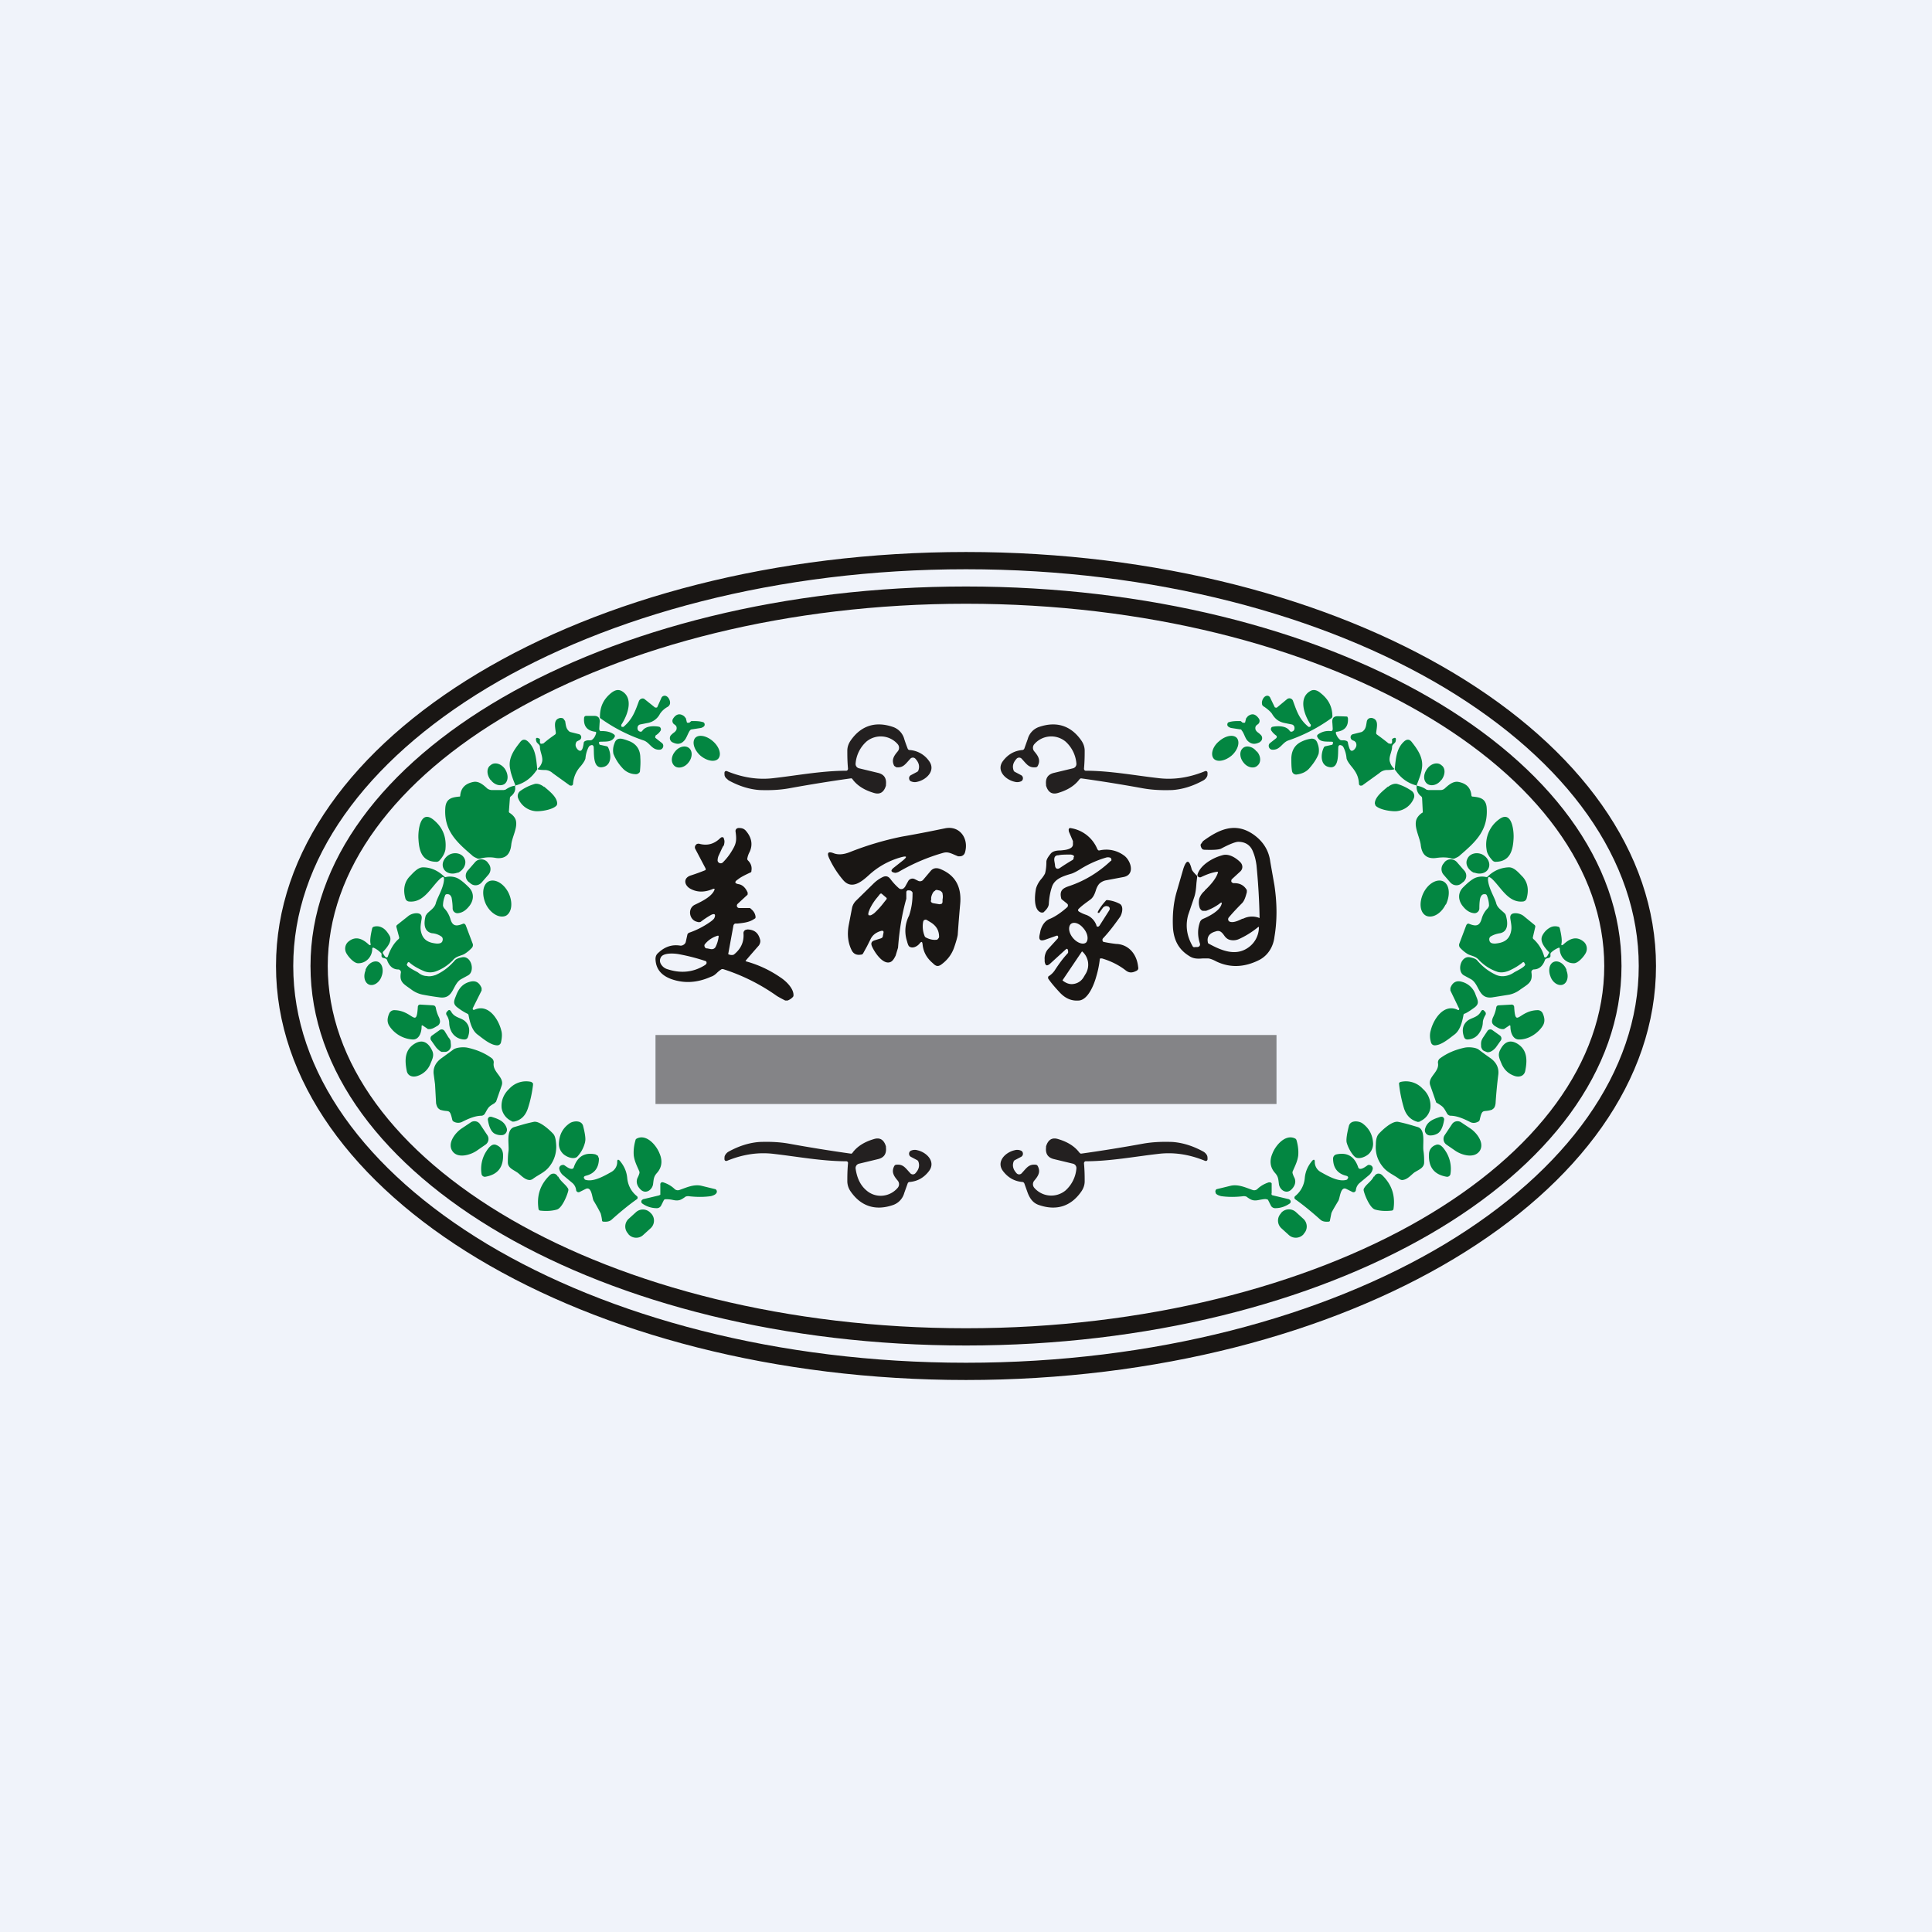
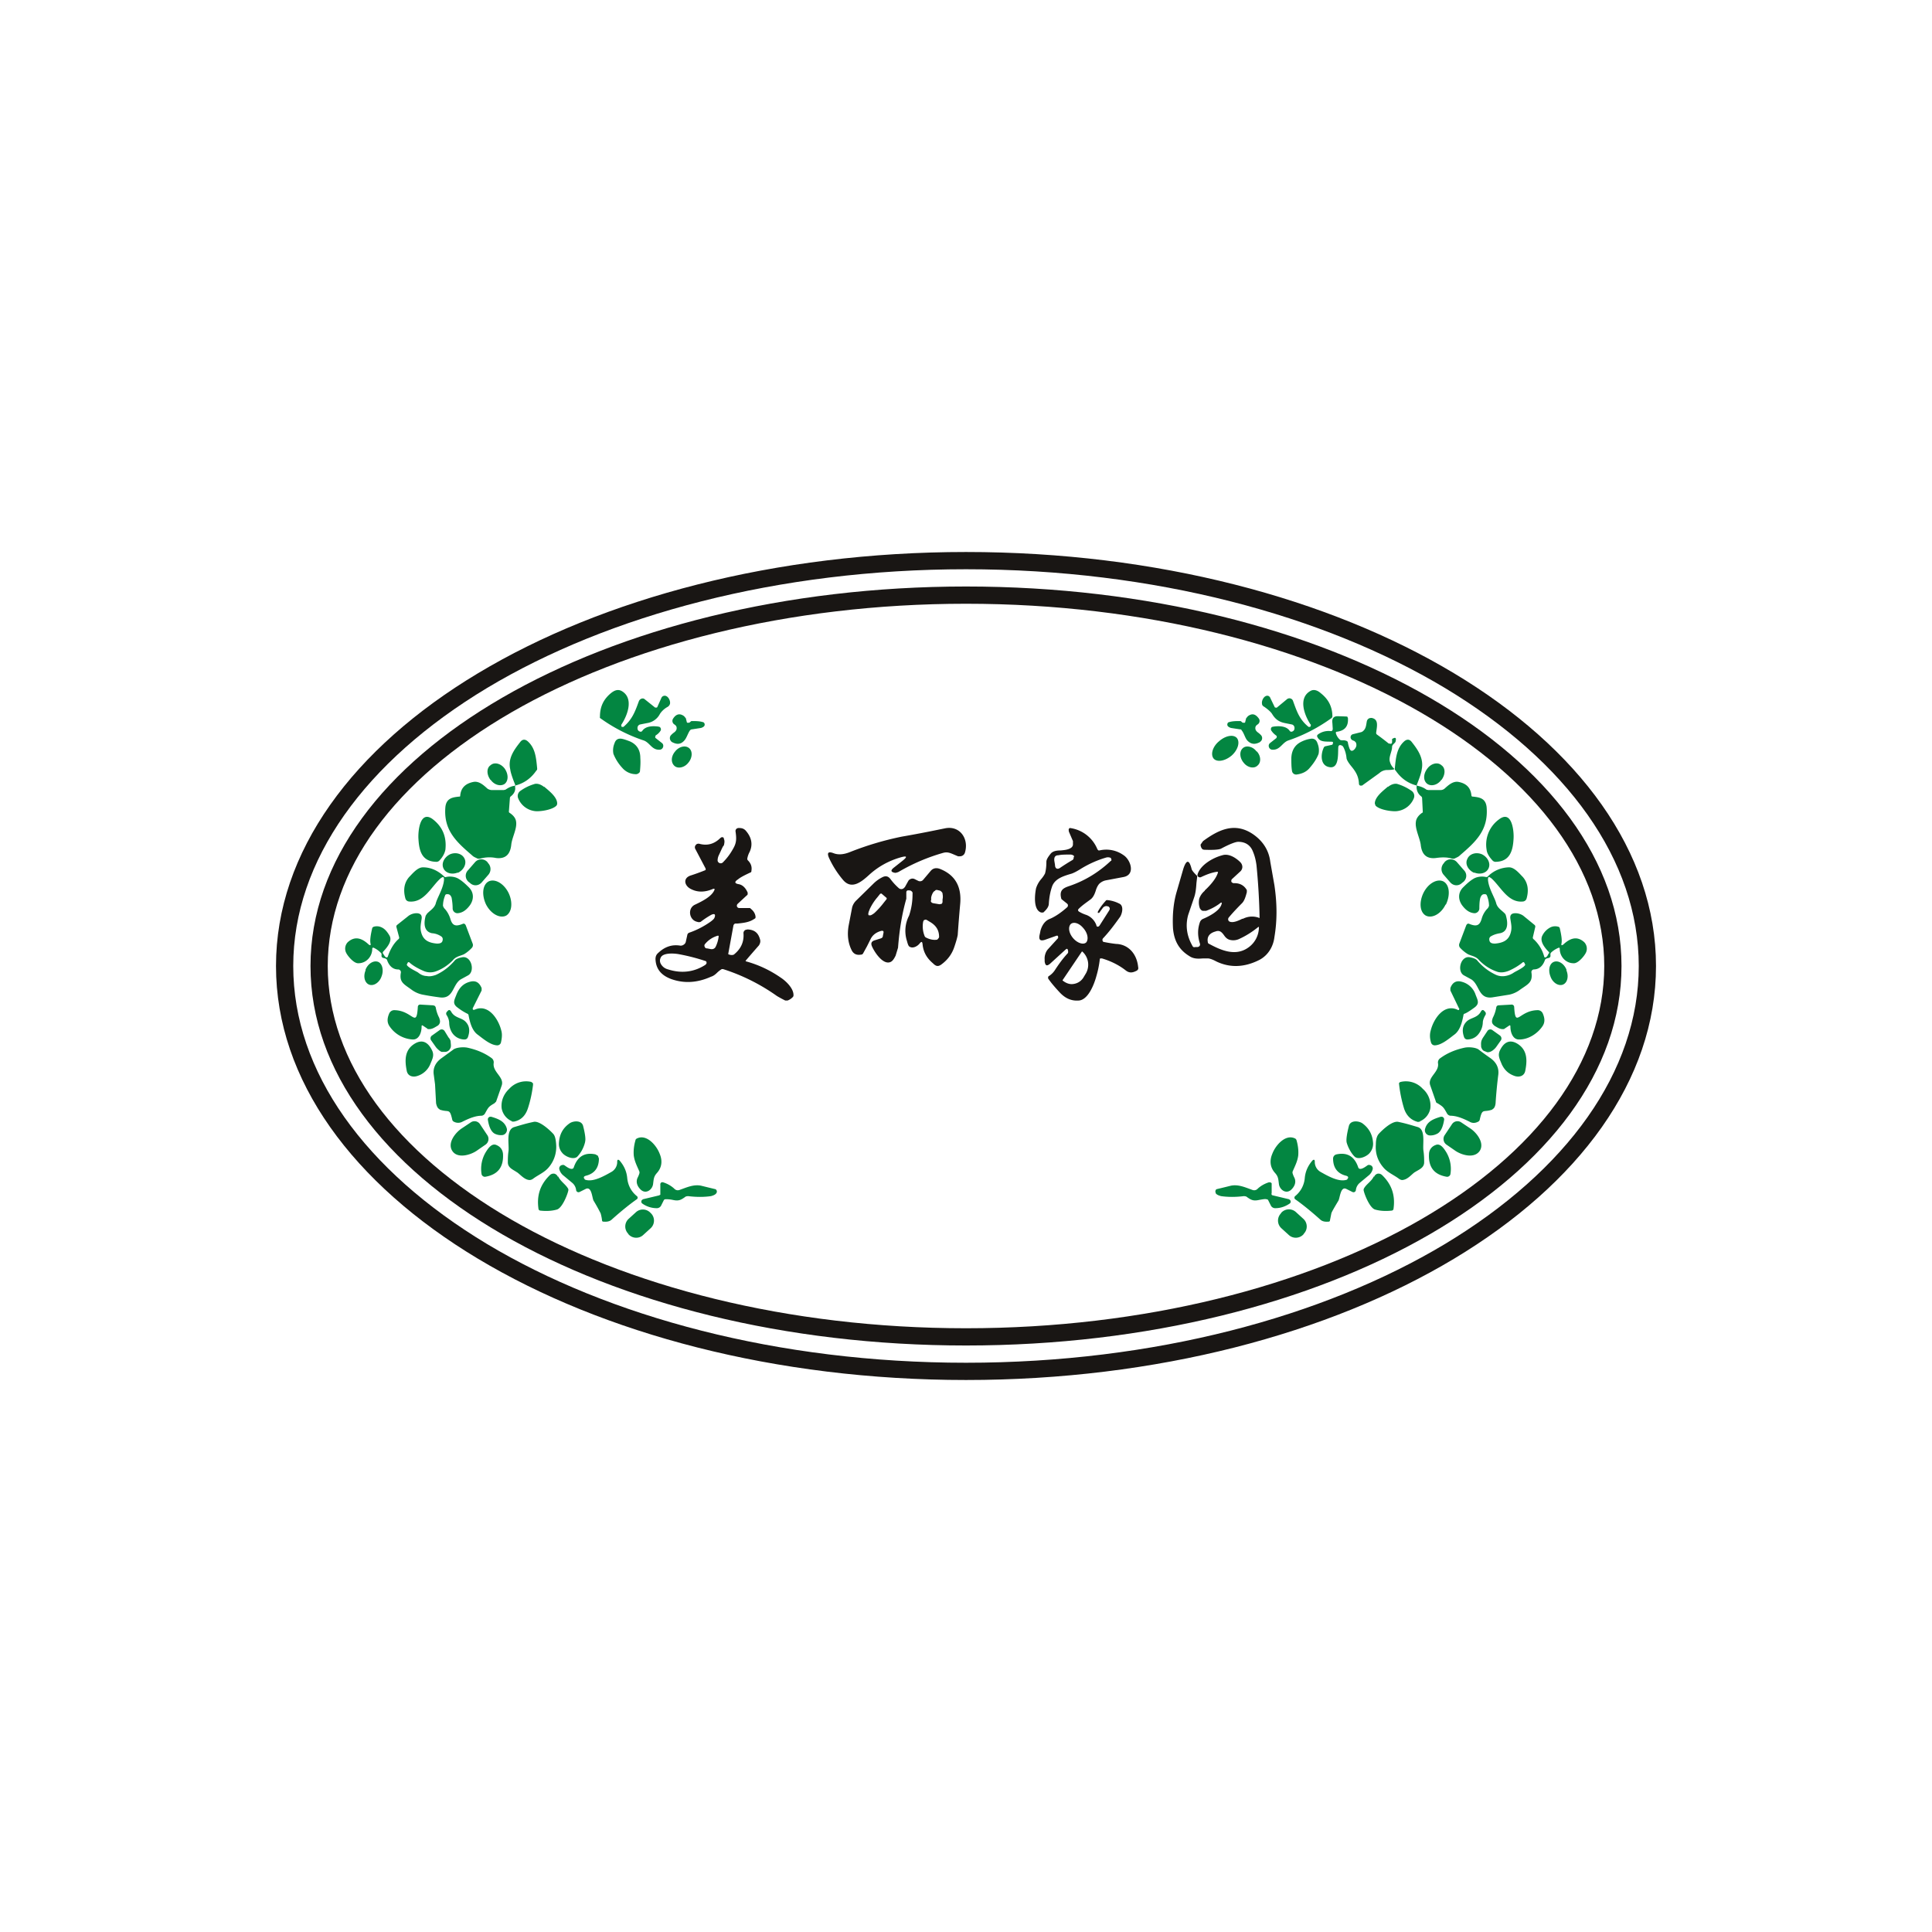
<svg xmlns="http://www.w3.org/2000/svg" width="56" height="56" viewBox="0 0 56 56">
-   <path fill="#F0F3FA" d="M0 0h56v56H0z" />
-   <path d="M24.53 33.66c-.7 0-1.45-.14-2.07-.21-.45-.06-.9 0-1.37.19-.06.03-.1 0-.09-.07v-.02c0-.03.01-.06.04-.1a.26.26 0 0 1 .08-.07c.31-.17.61-.26.9-.28.29-.01.57 0 .85.05a44.25 44.25 0 0 0 1.8.29c.02 0 .04-.02.05-.04.13-.17.33-.3.6-.38.18-.06.3.01.36.21v.03c.02.19-.06.3-.24.34l-.54.13a.13.13 0 0 0-.1.14c.04.28.14.49.32.64.27.23.67.19.9-.08a.16.16 0 0 0 0-.21c-.11-.13-.19-.25-.1-.42a.07.07 0 0 1 .06-.04c.2-.02.26.09.4.24a.1.1 0 0 0 .16 0c.1-.11.12-.22.08-.33a.09.09 0 0 0-.05-.05l-.17-.09a.1.1 0 0 1-.05-.08.1.1 0 0 1 .04-.09.27.27 0 0 1 .2-.02c.27.06.54.33.34.6-.15.2-.34.3-.56.32a.06.06 0 0 0-.06.04l-.1.28a.51.51 0 0 1-.33.35c-.5.17-.92.04-1.22-.39a.52.52 0 0 1-.1-.3c0-.13 0-.3.02-.52a.05.05 0 0 0-.05-.06ZM31.47 33.66c.7 0 1.45-.14 2.07-.21.45-.06.9 0 1.37.19.06.03.1 0 .09-.07v-.02a.16.16 0 0 0-.04-.1.26.26 0 0 0-.08-.07c-.31-.17-.61-.26-.9-.28-.29-.01-.57 0-.85.05a44.25 44.25 0 0 1-1.8.29.12.12 0 0 1-.05-.04c-.13-.17-.33-.3-.6-.38-.18-.06-.3.01-.36.21v.03c-.02.19.06.3.24.34l.54.13a.13.13 0 0 1 .1.14.96.96 0 0 1-.32.64.65.65 0 0 1-.9-.08.16.16 0 0 1 0-.21c.11-.13.19-.25.1-.42a.07.07 0 0 0-.06-.04c-.2-.02-.26.09-.4.24a.1.1 0 0 1-.16 0c-.1-.11-.12-.22-.08-.33.01-.03.03-.04.05-.05l.17-.09a.1.1 0 0 0 .05-.08.1.1 0 0 0-.04-.09.27.27 0 0 0-.2-.02c-.27.06-.54.33-.34.6.15.2.34.3.56.32.03 0 .05.02.06.04l.1.28c.07.18.17.3.33.35.5.17.92.04 1.22-.39.07-.1.1-.2.1-.3 0-.13 0-.3-.02-.52 0-.03.02-.06.05-.06ZM24.53 22.34c-.7 0-1.45.14-2.07.21-.45.06-.9 0-1.37-.19-.06-.03-.1 0-.09.07v.02c0 .03.01.06.04.1l.08.07c.31.17.61.26.9.28.29.01.57 0 .85-.05a44.25 44.25 0 0 1 1.8-.29c.02 0 .04.02.05.04.13.17.33.3.6.38.18.06.3-.01.36-.21v-.03c.02-.19-.06-.3-.24-.34l-.54-.13a.13.13 0 0 1-.1-.14.96.96 0 0 1 .32-.64.65.65 0 0 1 .9.08.16.16 0 0 1 0 .21c-.11.13-.19.25-.1.42l.06.04c.2.02.26-.09.4-.24a.1.1 0 0 1 .16 0c.1.11.12.22.08.33-.01.03-.03.04-.05.05l-.17.09a.1.1 0 0 0-.05.08c0 .03.01.07.04.09.06.03.13.04.2.02.27-.06.54-.33.34-.6a.75.75 0 0 0-.56-.32.06.06 0 0 1-.06-.04 4.22 4.22 0 0 1-.1-.28.51.51 0 0 0-.33-.35c-.5-.17-.92-.04-1.22.39-.07.1-.1.2-.1.3 0 .13 0 .3.02.52 0 .03-.02.06-.05.06ZM31.47 22.34c.7 0 1.45.14 2.07.21.45.06.9 0 1.37-.19.06-.03.1 0 .09.07v.02c0 .03-.01.06-.04.1a.26.26 0 0 1-.08.07c-.31.17-.61.26-.9.28-.29.01-.57 0-.85-.05a44.25 44.25 0 0 0-1.8-.29.12.12 0 0 0-.05.04c-.13.17-.33.3-.6.38-.18.06-.3-.01-.36-.21v-.03c-.02-.19.06-.3.24-.34l.54-.13a.13.13 0 0 0 .1-.14.96.96 0 0 0-.32-.64.65.65 0 0 0-.9.08.16.16 0 0 0 0 .21c.11.13.19.25.1.42a.07.07 0 0 1-.06.04c-.2.02-.26-.09-.4-.24a.1.1 0 0 0-.16 0c-.1.11-.12.22-.08.33.01.03.03.04.05.05l.17.09a.1.1 0 0 1 .05.08.1.1 0 0 1-.04.09.27.27 0 0 1-.2.02c-.27-.06-.54-.33-.34-.6.15-.2.34-.3.56-.32.03 0 .05-.02.06-.04l.1-.28a.51.51 0 0 1 .33-.35c.5-.17.92-.04 1.22.39.07.1.1.2.1.3 0 .13 0 .3-.02.52 0 .03.02.06.05.06Z" fill="#232020" />
  <path d="M18.55 21a.1.1 0 0 0-.07.08c-.01.07.02.12.09.13a.06.06 0 0 0 .05-.03c.1-.14.31-.14.46-.12l.04.01c.04.03.05.08.02.12-.04.06-.09.1-.14.13v.02a.04.04 0 0 0 0 .05l.19.15c.07.06.03.18-.06.19-.24.02-.29-.21-.48-.27a4.7 4.7 0 0 1-1.26-.65.1.1 0 0 1 0-.04c0-.28.1-.5.32-.68.1-.08.2-.12.31-.06.35.2.18.68 0 .96a.05.05 0 0 0-.01.05l.01.03h.05c.26-.22.34-.45.45-.75.03-.07.12-.1.17-.05l.3.24h.03a.04.04 0 0 0 .03-.01l.12-.27a.1.1 0 0 1 .07-.06c.11-.03.2.13.18.23a.15.15 0 0 1-.07.09.63.63 0 0 0-.22.2.5.5 0 0 1-.38.27l-.2.04ZM20 20.93l.04-.03c.12 0 .23 0 .33.03.02 0 .04.02.05.04.02.06-.01.1-.1.13l-.26.04a.08.08 0 0 0-.06.03c-.06.08-.1.23-.17.3-.09.1-.2.12-.35.04a.12.12 0 0 1-.04-.04.13.13 0 0 1 0-.15.55.55 0 0 1 .1-.09c.04-.03.06-.06.07-.09.01-.06 0-.1-.06-.14a.12.12 0 0 1-.04-.17c.09-.14.2-.16.32-.07l.05.06a5.55 5.55 0 0 1 .03.12c.02.02.07.01.1-.01Z" fill="#038641" />
-   <path d="M17.25 21.21c-.23-.03-.34-.16-.32-.4a.06.06 0 0 1 .06-.06h.24c.11 0 .17.07.15.2l-.01.17c0 .05.02.08.07.07.15 0 .27.03.36.1.02.02.03.04.02.06-.08.17-.25.14-.43.15a.03.03 0 0 0-.03.03l.01.03c0 .02.02.03.03.03l.18.04c.02 0 .04.02.05.04.1.21.1.55-.2.57-.24.01-.21-.38-.22-.56 0-.08-.04-.1-.1-.07-.02 0-.05.04-.07.09-.03.07-.06.16-.07.28-.01.05-.05.12-.13.22a.83.83 0 0 0-.23.52c0 .03-.03.06-.06.05h-.03l-.5-.36a.34.34 0 0 0-.2-.09s-.28 0-.23-.04a.4.4 0 0 0 .12-.19c.04-.14-.06-.3-.06-.44 0-.07-.08-.1-.1-.15-.04-.12 0-.14.1-.08v.09c0 .02.01.04.03.05l.07-.01c.15-.13.27-.21.34-.26a.06.06 0 0 0 .02-.06c-.02-.17-.08-.38.13-.42.03 0 .06 0 .09.02l.05.07c.02.09.02.2.09.27.02.03.04.04.07.05l.24.06c.08.02.1.14 0 .18l-.04.02a.08.08 0 0 0-.04.04c-.03.07-.02.13.04.2.07.07.12.05.15-.04a.9.9 0 0 0 .03-.15c0-.02.02-.04.04-.05a.25.25 0 0 1 .14-.02l.05-.01c.06-.04.1-.1.13-.2 0-.02 0-.04-.03-.04ZM20.3 21.9c.19.16.42.2.52.09.1-.12.03-.34-.15-.5-.19-.17-.42-.21-.52-.1-.1.12-.03.35.15.51Z" fill="#038641" />
  <path d="M17.81 21.55c.03-.1.09-.14.17-.14.06 0 .15.03.28.08.2.09.3.25.3.48.01.14 0 .26-.01.38 0 .03-.02.05-.05.07a.12.12 0 0 1-.08.02.52.52 0 0 1-.38-.18 1.3 1.3 0 0 1-.26-.41.52.52 0 0 1 .03-.3ZM14.93 22.81c.02.1-.03.2-.12.27a.07.07 0 0 0-.03.05l-.03.4a.04.04 0 0 0 .02.03c.11.07.18.16.19.26.03.2-.12.46-.14.66-.03.3-.18.42-.44.39a.97.97 0 0 0-.47.02h-.06c-.08-.04-.12-.05-.17-.1-.44-.38-.83-.72-.77-1.4.03-.25.2-.28.4-.3.02 0 .03 0 .03-.03.02-.23.16-.36.41-.4.15-.01.27.1.38.2.03.02.08.04.12.04h.35l.05-.01c.09-.06.17-.1.25-.11.03 0 .04-.02.03-.04-.08-.2-.13-.35-.14-.44-.07-.3.09-.54.28-.78.07-.1.15-.1.23-.03.22.2.24.48.27.78 0 .03 0 .05-.02.06-.15.22-.34.36-.58.43-.03 0-.04.02-.04.05ZM19.57 21.78c-.12.14-.13.32-.02.42.1.09.29.05.4-.09.12-.14.13-.33.03-.42-.11-.1-.3-.05-.41.09Z" fill="#038641" />
  <path d="M14.22 22.6c.11.16.3.2.41.12.11-.09.11-.28 0-.44-.11-.15-.3-.2-.41-.1-.12.08-.12.27 0 .43ZM15.77 22.8c.14.12.38.3.38.49a.1.1 0 0 1-.02.06c-.12.13-.5.18-.63.16a.6.6 0 0 1-.48-.37.18.18 0 0 1 .07-.22c.14-.1.28-.16.42-.2.07-.01.16.01.26.09ZM12.13 24.33c-.02-.22.04-.87.42-.58.28.22.4.51.36.88-.02.1-.07.2-.17.31a.12.12 0 0 1-.1.04c-.4-.01-.49-.3-.51-.65ZM13.27 25.3c.17-.08.26-.26.2-.4-.06-.15-.25-.21-.42-.14-.17.08-.26.26-.2.4.06.15.25.2.42.13ZM14.14 25l-.03-.03a.24.24 0 0 0-.34.02l-.2.23c-.1.1-.09.25.01.34l.04.03c.1.1.25.09.34-.01l.2-.23a.25.25 0 0 0-.02-.34ZM10.74 27.35c-.02-.09 0-.24.05-.45.01-.02.02-.03.05-.04a.31.31 0 0 1 .22.02c.09.04.16.12.23.24s0 .27-.18.46c-.02.02-.02.05 0 .07.02.03.06.11.1.1a.03.03 0 0 0 .03-.02c.07-.21.17-.38.3-.5a.06.06 0 0 0 .03-.06l-.08-.3a.06.06 0 0 1 .02-.06l.34-.27a.41.41 0 0 1 .22-.07c.11 0 .17.05.15.17-.02.14-.05.25-.01.39.06.23.23.3.45.32.04 0 .08 0 .12-.02a.1.1 0 0 0 .05-.08.1.1 0 0 0-.03-.1.54.54 0 0 0-.28-.1c-.24-.05-.24-.3-.18-.51l.04-.06c.1-.1.21-.16.25-.29.04-.17.22-.43.24-.69 0-.09-.02-.1-.1-.04-.27.24-.48.72-.92.67a.12.12 0 0 1-.1-.09c-.07-.25-.03-.46.11-.62.1-.1.24-.28.4-.28.21 0 .42.08.62.27.01.01.03.02.05.01a.53.53 0 0 1 .32.03c.1.05.2.13.34.27.15.15.15.35.03.52-.09.12-.2.22-.36.23a.14.14 0 0 1-.14-.14c0-.14-.02-.25-.03-.31-.03-.08-.07-.11-.15-.1a.05.05 0 0 0-.04.04c-.04.1-.06.2-.06.3l.03.06c.08.08.14.18.18.3.06.22.16.24.36.16.04-.02.07 0 .09.04l.2.53a.12.12 0 0 1-.02.12 1 1 0 0 1-.2.17c-.1.07-.25.06-.36.2-.14.14-.3.25-.5.32a.48.48 0 0 1-.35-.02c-.16-.07-.3-.15-.4-.24-.02-.02-.04-.01-.05 0l-.03.06c.02.08.27.19.33.23.07.06.16.1.25.1.08.02.17 0 .26-.03.22-.1.4-.24.56-.43.03-.03.09-.06.19-.08.28-.07.4.4.19.52l-.22.12c-.24.16-.2.57-.6.52a8.15 8.15 0 0 1-.5-.08.8.8 0 0 1-.33-.15c-.22-.16-.35-.21-.3-.49a.08.08 0 0 0-.08-.09c-.15 0-.26-.1-.32-.27-.03-.09-.18-.02-.16-.15 0-.03 0-.05-.03-.07a.69.69 0 0 0-.2-.14c-.03 0-.04 0-.04.03 0 .23-.18.43-.42.42-.13-.01-.3-.22-.34-.31a.27.27 0 0 1 .05-.3c.22-.2.43-.1.61.07.05.03.06.02.05-.03ZM14.09 26.22c.14.27.4.41.58.32.17-.1.2-.39.07-.66-.14-.28-.4-.42-.58-.33-.18.1-.2.4-.07.67Z" fill="#038641" />
  <path d="M10.6 28.12c-.08.18-.03.37.1.42.13.05.3-.06.36-.24.07-.18.02-.37-.1-.42-.13-.05-.3.05-.37.24ZM13.7 29.23l.01.04h.04c.4-.19.7.27.78.6.03.1.02.22-.01.35a.11.11 0 0 1-.1.08c-.18 0-.38-.16-.56-.3-.18-.12-.24-.37-.28-.58a.06.06 0 0 0-.04-.04 1.7 1.7 0 0 1-.27-.17c-.17-.12-.1-.22-.04-.38.08-.2.2-.32.38-.37.17-.05.28.01.35.18v.07l-.26.52ZM12.22 29.76c0 .16-.07.38-.26.37a.87.87 0 0 1-.68-.4c-.06-.1-.06-.21 0-.35a.16.16 0 0 1 .14-.1c.54 0 .65.54.69-.08 0-.06.03-.09.1-.08l.35.02.05.02.02.04a1 1 0 0 0 .1.3c.02.06.03.1.02.14a.15.15 0 0 1-.08.1c-.07.04-.14.09-.23.09-.02 0-.05 0-.06-.02l-.12-.08c-.03-.02-.04-.01-.04.03ZM12.95 29.43a.08.08 0 0 1 0-.1l.02-.02c.04-.05.07-.04.1 0 .1.2.3.18.42.3s.14.27.07.46c-.02.04-.05.06-.1.06a.43.43 0 0 1-.39-.26.55.55 0 0 1-.05-.23.45.45 0 0 0-.07-.21ZM12.74 29.86a.1.1 0 0 1 .15.03l.11.18c.03.03.05.07.06.1l.01.12c0 .04 0 .07-.02.1a.17.17 0 0 1-.15.1h-.1a.34.34 0 0 1-.1-.07.42.42 0 0 1-.08-.09l-.12-.17a.1.1 0 0 1 .03-.15l.21-.15ZM12.04 30.24c.2-.11.37-.04.49.22.06.14 0 .24-.06.39a.6.6 0 0 1-.38.34c-.13.04-.27 0-.3-.15-.06-.3-.07-.62.25-.8ZM12.74 32.15c-.05-.02-.08-.08-.1-.17l-.03-.55-.04-.3c-.02-.18.06-.34.23-.46l.33-.24c.08-.07.3-.09.43-.06.27.06.5.16.69.3a.15.15 0 0 1 .06.14c-.04.27.32.41.23.66l-.16.46-.05.05c-.17.1-.17.11-.27.29a.13.13 0 0 1-.1.07c-.17 0-.35.07-.55.17a.26.26 0 0 1-.26 0 .08.08 0 0 1-.04-.05c-.08-.36-.1-.2-.37-.3ZM14.84 32.5a.5.5 0 0 1-.3-.38c-.02-.2.05-.4.22-.56a.66.66 0 0 1 .64-.2l.05.04v.05c-.03.24-.08.47-.15.68-.07.21-.2.34-.4.38h-.06ZM14.24 32.37c.2.06.39.13.45.34a.15.15 0 0 1-.02.12.15.15 0 0 1-.1.07.4.4 0 0 1-.21-.03c-.15-.06-.2-.29-.22-.42a.08.08 0 0 1 .06-.08h.04ZM14.97 33.97c-.1-.07-.25-.12-.25-.28 0-.08 0-.2.02-.33.02-.2-.08-.61.16-.69.14-.04.32-.1.56-.15.17-.05.48.24.58.35.05.06.07.16.08.3a.91.91 0 0 1-.21.66c-.12.15-.3.22-.45.33-.05.04-.1.05-.14.04-.14-.02-.27-.19-.35-.23ZM16.96 33.1a.94.94 0 0 1-.23.43c-.12.1-.36-.02-.43-.11a.39.39 0 0 1-.1-.27c.01-.26.11-.45.31-.59.1-.07.34-.1.39.07.06.23.08.39.06.46ZM14.13 32.91a.2.2 0 0 1-.06.27l-.26.18c-.18.12-.55.23-.7 0-.15-.23.09-.53.27-.65l.27-.18a.19.19 0 0 1 .26.05l.22.33ZM19.05 33.99c-.1.11-.1.17-.12.33-.02.16-.2.3-.35.17-.1-.09-.16-.22-.1-.35a.74.74 0 0 0 .05-.12.1.1 0 0 0 0-.07c-.08-.18-.14-.3-.16-.46-.01-.12 0-.27.05-.44 0-.02.02-.04.04-.05.28-.14.57.2.66.44.09.21.06.4-.07.55ZM13.96 34.04a.94.94 0 0 1 .13-.66c.07-.11.17-.25.3-.19.12.05.18.14.19.26.02.38-.15.6-.52.66a.1.1 0 0 1-.1-.07Z" fill="#038641" />
  <path d="m16.95 34.19.03.01c.22.06.51-.1.74-.23a.33.33 0 0 0 .17-.3c0-.06.03-.07.07-.03.12.14.2.3.22.5.02.22.12.4.28.53.03.02.03.07 0 .09-.2.14-.45.34-.74.6-.05.04-.12.06-.23.05-.03 0-.04-.02-.04-.04a1.19 1.19 0 0 0-.04-.2 5.07 5.07 0 0 0-.2-.36c-.05-.07-.05-.43-.23-.35l-.18.09a.07.07 0 0 1-.1-.05.32.32 0 0 0-.12-.22l-.24-.2a.34.34 0 0 1-.13-.2.1.1 0 0 1 .08-.11.1.1 0 0 1 .06 0c.05.03.2.16.27.09l.01-.02c.1-.3.3-.45.63-.38l.07.04.03.08c0 .27-.13.44-.38.5-.07.02-.07.06-.03.1ZM16.18 34.1c.07.15.22.23.29.36a.1.1 0 0 1 0 .06c-.03.13-.18.5-.33.54-.14.04-.3.05-.48.03a.06.06 0 0 1-.05-.04c-.06-.4.05-.72.33-.99a.15.15 0 0 1 .13-.04.15.15 0 0 1 .1.09ZM19.24 34.79l-.08.16a.14.14 0 0 1-.12.07.73.73 0 0 1-.43-.14.07.07 0 0 1 0-.1l.03-.02.46-.11.04-.02v-.29a.07.07 0 0 1 .02-.06.07.07 0 0 1 .06-.01c.13.04.25.11.34.2a.14.14 0 0 0 .14.02c.2-.07.41-.17.63-.12a45.55 45.55 0 0 0 .41.1.08.08 0 0 1 .02.12c-.03.04-.08.06-.15.08-.2.03-.43.03-.67 0l-.06.01c-.14.1-.2.14-.38.1a.92.92 0 0 0-.2-.02c-.03 0-.05.01-.06.03ZM18.44 35.13l-.22.2a.3.3 0 0 0-.02.42l.02.03c.11.12.3.13.42.02l.22-.2a.3.3 0 0 0 .02-.42l-.03-.03a.3.3 0 0 0-.41-.02ZM37.45 21a.1.1 0 0 1 .07.08c.01.07-.02.12-.09.13a.06.06 0 0 1-.05-.03c-.1-.14-.31-.14-.46-.12l-.05.01a.08.08 0 0 0-.01.12c.04.06.09.1.13.13l.02.02-.01.05-.19.15c-.07.06-.03.18.06.19.24.02.29-.21.48-.27a4.7 4.7 0 0 0 1.25-.65.1.1 0 0 0 .02-.04c0-.28-.11-.5-.34-.68-.09-.08-.2-.12-.3-.06-.35.2-.18.68 0 .96.02.01.02.03.01.05 0 .01 0 .02-.02.03h-.04c-.27-.22-.34-.45-.45-.75a.11.11 0 0 0-.18-.05l-.29.24a.04.04 0 0 1-.03 0 .04.04 0 0 1-.03-.01l-.13-.27a.1.1 0 0 0-.06-.06c-.11-.03-.2.13-.18.23 0 .04.03.07.07.09.1.07.18.14.22.2.1.17.22.24.38.27l.2.04ZM36 20.93l-.04-.03c-.12 0-.23 0-.33.03a.06.06 0 0 0-.05.04c-.02.06.01.1.1.13l.26.04c.02 0 .04 0 .05.03.07.08.1.23.17.3.1.1.21.12.36.04l.04-.04a.13.13 0 0 0 0-.15.55.55 0 0 0-.1-.09c-.04-.03-.06-.06-.07-.09-.01-.06 0-.1.06-.14a.12.12 0 0 0 .04-.17c-.1-.14-.2-.16-.32-.07l-.05.06a5.02 5.02 0 0 0-.03.12c-.02.02-.07.01-.1-.01ZM38.75 21.21c.23-.03.34-.16.32-.4l-.02-.04a8.64 8.64 0 0 0-.28-.01c-.11 0-.17.06-.15.2l.01.16c0 .05-.02.08-.07.07a.52.52 0 0 0-.36.1c-.02.02-.03.04-.02.06.07.17.24.14.43.15a.03.03 0 0 1 .03.03l-.01.03c0 .02-.02.03-.03.03l-.18.04a.07.07 0 0 0-.05.04c-.1.21-.1.55.2.57.24.01.21-.38.22-.56 0-.08.04-.1.1-.07.02 0 .05.04.07.09.03.07.06.16.07.28.01.05.05.12.13.22.15.18.22.31.23.52 0 .03.03.06.06.05h.03l.5-.36a.34.34 0 0 1 .2-.09s.28 0 .23-.04a.4.4 0 0 1-.12-.19c-.05-.14.06-.3.06-.44 0-.07.08-.1.1-.15.03-.12 0-.14-.1-.08v.09c0 .02-.01.04-.03.05l-.07-.01a7.51 7.51 0 0 0-.34-.26.06.06 0 0 1-.02-.06c.02-.17.08-.38-.13-.42-.03 0-.06 0-.09.02a.12.12 0 0 0-.05.07c-.02.09-.02.2-.09.27a.17.17 0 0 1-.07.05l-.24.06c-.09.02-.1.14-.01.18l.05.02.04.04c.03.07.02.13-.04.2-.07.07-.12.05-.15-.04a.92.92 0 0 1-.04-.15.06.06 0 0 0-.03-.05.25.25 0 0 0-.14-.02l-.05-.01a.39.39 0 0 1-.13-.2c0-.02 0-.04.03-.04ZM35.7 21.9c-.19.16-.42.2-.52.09-.1-.12-.03-.35.15-.5.19-.17.42-.21.52-.1.1.12.03.35-.15.51Z" fill="#038641" />
  <path d="M38.19 21.55c-.03-.1-.09-.14-.17-.14a.87.87 0 0 0-.28.08c-.2.09-.3.25-.31.48 0 .14 0 .26.02.38a.12.12 0 0 0 .13.1c.16-.02.29-.08.38-.19.14-.16.22-.3.26-.41a.53.53 0 0 0-.03-.3ZM41.06 22.81c0 .1.04.2.13.27a.07.07 0 0 1 .03.05l.02.4v.02l-.02.01c-.1.07-.17.16-.18.26-.03.2.11.46.14.66.03.3.18.42.44.39.2-.03.36-.02.47.02h.06c.08-.04.12-.05.17-.1.44-.38.83-.72.77-1.4-.03-.25-.2-.28-.4-.3-.02 0-.03 0-.04-.03-.02-.23-.15-.36-.4-.4-.15-.01-.27.1-.38.2a.18.18 0 0 1-.12.04h-.35l-.05-.01a.64.64 0 0 0-.25-.11c-.03 0-.04-.02-.03-.04.08-.2.13-.35.14-.44.06-.3-.09-.54-.28-.78-.07-.1-.15-.1-.23-.03-.22.2-.24.48-.27.78 0 .03 0 .05.02.06.15.22.34.36.58.43.03 0 .04.02.03.05ZM36.43 21.78c.12.13.13.32.02.41-.1.1-.29.06-.4-.08-.12-.14-.13-.33-.03-.42.1-.1.3-.05.4.09Z" fill="#038641" />
  <path d="M41.78 22.6c-.11.16-.3.2-.41.12-.12-.09-.12-.28 0-.44.11-.15.3-.2.41-.1.12.08.12.27 0 .43ZM40.23 22.8c-.14.12-.38.3-.38.49l.02.06c.12.13.5.18.63.16a.6.6 0 0 0 .48-.37.18.18 0 0 0-.07-.22 1.42 1.42 0 0 0-.42-.2c-.07-.01-.16.01-.26.09ZM43.87 24.33c.02-.22-.04-.87-.42-.58a.9.9 0 0 0-.36.88c.01.1.07.2.17.31a.12.12 0 0 0 .1.04c.39-.01.49-.3.51-.65ZM42.73 25.3c-.18-.08-.27-.26-.2-.4.06-.15.25-.21.42-.14.17.08.26.26.2.4-.06.15-.25.2-.42.13ZM41.86 25l.03-.03c.1-.09.25-.08.34.02l.2.23c.1.1.09.25-.01.34l-.04.03c-.1.1-.25.09-.34-.01l-.2-.23a.25.25 0 0 1 .02-.34ZM45.26 27.35c.02-.09 0-.24-.05-.45a.06.06 0 0 0-.05-.04.31.31 0 0 0-.22.02.54.54 0 0 0-.23.23c-.07.13-.01.28.17.47.03.02.03.05 0 .07-.01.03-.05.11-.1.1h-.01l-.01-.02a1.06 1.06 0 0 0-.3-.5.06.06 0 0 1-.03-.06l.07-.3a.06.06 0 0 0-.02-.06l-.33-.27a.41.41 0 0 0-.22-.07c-.12 0-.17.05-.15.17.02.14.05.25.01.39-.06.23-.23.3-.45.32-.04 0-.08 0-.12-.02a.1.1 0 0 1-.05-.08.1.1 0 0 1 .03-.1c.06-.04.15-.08.28-.1.24-.05.23-.3.17-.51a.13.13 0 0 0-.03-.06c-.1-.1-.21-.16-.25-.29-.04-.17-.22-.43-.24-.69 0-.09.02-.1.1-.04.27.24.48.72.92.67a.12.12 0 0 0 .1-.09c.07-.25.03-.46-.11-.62-.1-.1-.24-.28-.4-.28a.89.89 0 0 0-.62.27.06.06 0 0 1-.05.01.53.53 0 0 0-.32.03c-.1.05-.2.13-.34.27-.15.15-.15.35-.03.52.09.12.2.22.36.23.07 0 .14-.06.14-.14 0-.14.01-.25.03-.31.03-.08.07-.11.14-.1.03 0 .04.02.05.04.04.1.06.2.06.3l-.03.06a.68.68 0 0 0-.18.3c-.06.22-.16.24-.36.16-.04-.02-.07 0-.09.04l-.2.53a.12.12 0 0 0 .02.12 1 1 0 0 0 .2.17c.1.07.25.06.36.2.14.14.3.25.5.32.1.04.22.03.35-.02.16-.07.29-.15.4-.24.02-.02.04-.01.05 0l.03.06c-.02.08-.27.19-.33.23a.6.6 0 0 1-.25.1.47.47 0 0 1-.26-.03c-.22-.1-.4-.24-.56-.43-.03-.03-.09-.06-.19-.08-.28-.07-.4.4-.19.52l.22.12c.24.16.2.57.6.52l.5-.08a.8.8 0 0 0 .32-.15c.23-.16.36-.21.32-.49-.01-.04.02-.08.06-.09.16 0 .27-.1.33-.27.03-.09.18-.02.16-.15 0-.03 0-.05.02-.07a.7.7 0 0 1 .22-.14c.02 0 .03 0 .03.03 0 .23.18.43.42.42.13-.01.3-.22.34-.31a.27.27 0 0 0-.05-.3c-.22-.2-.43-.1-.61.07-.05.03-.06.02-.05-.03ZM41.9 26.22c-.13.27-.39.41-.57.32-.18-.1-.2-.39-.07-.66.14-.28.4-.42.58-.33.18.1.2.4.07.67Z" fill="#038641" />
  <path d="M45.4 28.12c.08.18.03.37-.1.42-.13.05-.3-.06-.36-.24-.07-.18-.03-.37.1-.42.13-.05.3.05.37.24ZM42.3 29.23l-.01.04a.03.03 0 0 1-.04 0c-.4-.19-.7.27-.78.6-.03.1-.03.22.01.35a.11.11 0 0 0 .1.08c.18 0 .38-.16.56-.3.18-.12.24-.37.28-.58 0-.02.02-.04.04-.04.07-.03.16-.09.27-.17.17-.12.1-.22.04-.38a.57.57 0 0 0-.39-.37c-.16-.05-.28.01-.34.18v.07l.25.52ZM43.78 29.76c0 .16.07.38.26.37.27 0 .54-.18.68-.4.06-.1.06-.21 0-.35a.16.16 0 0 0-.14-.1c-.55 0-.65.54-.69-.08 0-.06-.04-.09-.1-.08l-.36.02a.07.07 0 0 0-.06.06 1 1 0 0 1-.1.3c-.02.06-.03.1-.02.14.01.04.04.07.08.1.07.04.14.09.23.09.02 0 .04 0 .06-.02l.12-.08c.03-.02.04-.01.04.03ZM43.05 29.43a.08.08 0 0 0 0-.1l-.02-.02c-.04-.05-.07-.04-.1 0-.1.2-.3.18-.42.3s-.14.27-.07.46c.02.04.05.06.1.06.18-.01.3-.1.38-.26a.55.55 0 0 0 .06-.23c0-.06.03-.14.07-.21ZM43.26 29.86a.1.1 0 0 0-.15.03l-.12.18a.43.43 0 0 0-.05.1.35.35 0 0 0-.01.12c0 .04 0 .07.02.1.01.03.03.05.06.07l.1.04c.02 0 .06 0 .1-.02a.34.34 0 0 0 .09-.06.42.42 0 0 0 .08-.09l.12-.17a.1.1 0 0 0 0-.12.1.1 0 0 0-.03-.03l-.21-.15ZM43.96 30.24c-.2-.11-.37-.04-.49.22-.06.14 0 .24.06.39.08.17.2.28.38.34.13.04.27 0 .3-.15.06-.3.07-.62-.25-.8ZM43.26 32.15c.05-.02.08-.08.09-.17a13.74 13.74 0 0 1 .08-.84c.02-.19-.06-.35-.23-.47a8.22 8.22 0 0 1-.33-.24c-.08-.07-.3-.09-.43-.06-.27.06-.5.16-.69.3a.15.15 0 0 0-.07.14c.05.27-.32.41-.22.66l.16.46c0 .02.02.04.05.05.16.1.17.11.27.29a.13.13 0 0 0 .1.07c.17 0 .35.07.55.17.08.05.17.05.26 0a.08.08 0 0 0 .04-.05c.08-.36.1-.2.37-.3ZM41.16 32.5a.5.5 0 0 0 .3-.38.65.65 0 0 0-.22-.56.66.66 0 0 0-.64-.2.07.07 0 0 0-.05.04 3.85 3.85 0 0 0 .15.74c.07.2.2.33.4.38l.06-.01ZM41.76 32.37c-.2.06-.39.13-.45.34a.15.15 0 0 0 .12.2.4.4 0 0 0 .21-.04c.15-.06.2-.29.22-.42a.08.08 0 0 0-.06-.08h-.04ZM41.02 33.97c.11-.07.26-.12.26-.28 0-.08 0-.2-.02-.33-.03-.2.07-.61-.16-.69-.14-.04-.32-.1-.56-.15-.18-.05-.48.24-.58.35-.05.06-.08.16-.08.3-.02.25.05.47.21.66.12.15.3.22.45.33.05.04.1.05.13.04.15-.02.27-.19.35-.23ZM39.03 33.1c.03.13.13.33.24.43.12.1.36-.02.43-.11.06-.07.1-.16.1-.27-.01-.26-.12-.45-.31-.59-.1-.07-.34-.1-.39.07-.06.23-.08.39-.07.46ZM41.87 32.91a.2.2 0 0 0 .06.27l.26.18c.18.12.54.23.7 0 .15-.23-.09-.53-.27-.65l-.27-.18a.19.19 0 0 0-.26.05l-.22.33ZM36.95 33.99c.1.11.1.17.12.33.02.16.2.3.35.17.1-.09.16-.22.1-.35a.73.73 0 0 1-.05-.12.1.1 0 0 1 0-.07c.08-.18.14-.3.16-.46.01-.12 0-.27-.05-.44a.08.08 0 0 0-.04-.05c-.28-.14-.57.2-.66.44-.09.21-.06.4.07.55ZM42.04 34.04a.94.94 0 0 0-.13-.66c-.07-.11-.17-.25-.3-.19a.28.28 0 0 0-.19.26c-.02.38.15.6.52.66a.1.1 0 0 0 .1-.07Z" fill="#038641" />
  <path d="m39.05 34.19-.03.01c-.22.06-.51-.1-.74-.23a.33.33 0 0 1-.17-.3c0-.06-.03-.07-.07-.03-.12.14-.2.3-.22.5a.75.75 0 0 1-.28.53.06.06 0 0 0 0 .09c.2.14.45.34.74.6.05.04.12.06.23.05.03 0 .04-.02.04-.04l.04-.2c.01-.04.08-.16.2-.36.05-.07.06-.43.23-.35l.18.09c.04.02.09 0 .1-.05a.32.32 0 0 1 .12-.22l.24-.2a.34.34 0 0 0 .13-.2.1.1 0 0 0-.08-.11.1.1 0 0 0-.06 0c-.05.03-.2.16-.27.09l-.01-.02c-.1-.3-.3-.45-.63-.38a.13.13 0 0 0-.07.04.13.13 0 0 0-.03.08c0 .27.13.44.38.5.07.02.07.06.03.1ZM39.82 34.1c-.07.15-.23.23-.29.36a.1.1 0 0 0 0 .06c.03.13.18.5.33.54.14.04.3.05.48.03a.06.06 0 0 0 .05-.04c.06-.4-.05-.72-.33-.99a.15.15 0 0 0-.13-.04.15.15 0 0 0-.1.09ZM36.76 34.79l.08.16a.14.14 0 0 0 .12.07c.16 0 .3-.05.43-.14a.07.07 0 0 0 0-.1l-.03-.02-.46-.11a.06.06 0 0 1-.04-.02.07.07 0 0 1 0-.05V34.3a.07.07 0 0 0-.05-.03h-.03c-.13.04-.25.11-.34.2a.14.14 0 0 1-.14.02c-.2-.07-.41-.17-.63-.12a44.73 44.73 0 0 1-.41.1.08.08 0 0 0-.03.08l.01.04c.03.04.08.06.15.08.2.03.43.03.67 0l.06.01c.14.1.2.14.38.1.11-.02.18-.03.2-.02.03 0 .05.01.06.03ZM37.56 35.13l.22.2c.12.11.13.3.02.42l-.02.03a.3.3 0 0 1-.42.02l-.22-.2a.3.3 0 0 1-.02-.42l.02-.03a.3.3 0 0 1 .42-.02Z" fill="#038641" />
  <path fill-rule="evenodd" d="M41.18 35.35c3.37-1.95 5.32-4.57 5.32-7.35 0-2.78-1.95-5.4-5.32-7.35-3.34-1.93-8-3.15-13.18-3.15-5.17 0-9.84 1.22-13.18 3.15C11.45 22.6 9.5 25.22 9.5 28c0 2.78 1.95 5.4 5.32 7.35 3.34 1.93 8 3.15 13.18 3.15 5.17 0 9.84-1.22 13.18-3.15ZM28 39c10.5 0 19-4.92 19-11s-8.5-11-19-11S9 21.92 9 28s8.5 11 19 11Z" fill="#191614" />
  <path fill-rule="evenodd" d="M41.88 36.06c3.54-2.13 5.62-5 5.62-8.06 0-3.07-2.08-5.93-5.62-8.06-3.52-2.11-8.43-3.44-13.88-3.44-5.45 0-10.36 1.33-13.88 3.44-3.54 2.13-5.62 5-5.62 8.06 0 3.07 2.08 5.93 5.62 8.06 3.52 2.11 8.43 3.44 13.88 3.44 5.45 0 10.36-1.33 13.88-3.44ZM28 40c11.05 0 20-5.37 20-12s-8.95-12-20-12S8 21.37 8 28s8.95 12 20 12Z" fill="#191614" />
  <path fill-rule="evenodd" d="M31.49 26.52a1 1 0 0 1-.22-.1c-.03-.03-.03-.05 0-.08.1-.1.22-.18.34-.27.08-.06.12-.16.15-.25.02-.07.05-.14.1-.2a.39.39 0 0 1 .18-.1l.53-.1c.35-.07.2-.5 0-.63a.86.86 0 0 0-.7-.14h-.03l-.03-.03a1 1 0 0 0-.8-.62.06.06 0 0 0-.03.03.08.08 0 0 0 0 .05v.02l.12.28v.1c0 .03-.02.07-.05.09-.08.06-.2.07-.3.08-.13 0-.24.02-.3.1-.08.1-.12.17-.12.23 0 .16-.02.27-.04.34a.84.84 0 0 1-.11.16.75.75 0 0 0-.15.27c-.04.2-.08.63.15.7h.06c.1-.09.15-.16.16-.24.01-.19.04-.35.09-.5.07-.22.29-.3.48-.36l.1-.03c.08-.03.17-.08.28-.15.2-.12.43-.23.7-.31a.2.2 0 0 1 .13 0l.02.01.01.03a.06.06 0 0 1 0 .05h-.01c-.36.34-.76.58-1.2.73-.18.06-.3.12-.24.36 0 .02.02.03.03.04l.15.12v.01h.01v.01a.07.07 0 0 1 0 .05l-.01.02c-.19.17-.36.28-.5.34-.14.05-.23.17-.28.34l-.02.1c-.04.16 0 .22.15.17l.34-.12h.02a.04.04 0 0 1 .02.03v.04l-.3.33a.37.37 0 0 0-.07.13.4.4 0 0 0-.02.16v.06c.02.12.06.14.15.07l.46-.42.03-.02.02.01.01.01v.01l.01.03v.05l-.01.02c-.15.16-.27.33-.38.5a.59.59 0 0 1-.18.17.05.05 0 0 0-.01.03v.03c.08.12.2.26.34.41.16.17.34.25.56.23.26-.03.43-.45.5-.71a2.84 2.84 0 0 0 .1-.5.06.06 0 0 1 .02-.01h.04c.27.08.5.2.68.34.11.09.2.08.32.02a.1.1 0 0 0 .05-.05.12.12 0 0 0 0-.06c-.04-.4-.3-.66-.64-.67a3.85 3.85 0 0 1-.37-.06.06.06 0 0 1-.02-.03.07.07 0 0 1 .01-.07c.19-.2.35-.42.5-.63.06-.1.11-.32-.03-.38a.96.96 0 0 0-.34-.1c-.02 0-.04 0-.05.02-.1.11-.18.22-.23.32v.03h.04l.11-.15a.14.14 0 0 1 .06-.04c.03-.01.05-.01.07 0h.02c.05.03.06.07.03.12l-.28.44-.02.02a.05.05 0 0 1-.06 0 .06.06 0 0 1-.01-.03.5.5 0 0 0-.29-.3Zm-.37-1.66v-.01c.02-.02.01-.04 0-.05a.17.17 0 0 0-.1-.03c-.14 0-.25 0-.34.02-.1 0-.13.06-.12.16l.02.12c0 .1.06.14.14.09a6.15 6.15 0 0 1 .38-.24l.02-.04v-.02Zm0 2.35c.13.14.3.18.37.1.07-.1.03-.28-.1-.42-.12-.14-.28-.18-.36-.1-.08.1-.04.28.09.42Zm.24.37-.56.83v.01c.1.08.21.12.32.1a.4.4 0 0 0 .28-.18l.06-.1a.51.51 0 0 0-.09-.66h-.01ZM20.72 25.78l-.01-.01-.02-.01h-.01c-.25.11-.47.11-.67 0-.18-.1-.22-.32.03-.39a6.17 6.17 0 0 0 .41-.15.07.07 0 0 0 0-.05l-.3-.57a.1.1 0 0 1 .02-.11.11.11 0 0 1 .02-.02.11.11 0 0 1 .09-.01c.23.06.43 0 .6-.17l.03-.02a.06.06 0 0 1 .07.02v.02c.03.06.02.12 0 .2-.02 0-.06.1-.14.27a.37.37 0 0 0-.04.16.08.08 0 0 0 .03.06.09.09 0 0 0 .12 0c.1-.1.2-.22.3-.4.1-.17.1-.29.07-.5a.09.09 0 0 1 .02-.07.1.1 0 0 1 .07-.03c.08 0 .14.01.2.07.17.19.22.4.12.62a.64.64 0 0 0-.07.2c0 .01 0 .03.02.05.09.09.12.19.1.3 0 .02 0 .04-.03.05-.17.08-.29.14-.36.2-.11.07-.1.12.03.14.1.02.19.1.25.24a.07.07 0 0 1 0 .04c0 .02 0 .03-.02.04l-.27.25a.07.07 0 0 0-.02.04.06.06 0 0 0 .01.05.07.07 0 0 0 .06.03h.3s.02 0 .03.02c.08.06.13.14.14.23 0 .03 0 .05-.03.06-.14.1-.3.12-.5.14h-.06c-.03.01-.04.03-.05.05l-.15.82v.02l.03.01c.06.02.11.01.13 0 .2-.16.3-.36.28-.62a.1.1 0 0 1 .07-.1l.05-.01c.2.01.31.1.36.29.02.06 0 .12-.03.17a38.05 38.05 0 0 0-.39.45.04.04 0 0 0 .03.02c.36.1.69.26.98.46.17.11.38.32.38.51 0 .02 0 .04-.02.06a.4.4 0 0 1-.15.1h-.07a3.47 3.47 0 0 1-.24-.13 5.67 5.67 0 0 0-1.56-.78h-.04a.8.8 0 0 0-.13.1c-.05.05-.11.1-.18.12-.4.18-.78.2-1.15.07-.3-.11-.45-.3-.46-.58 0-.07.02-.13.08-.18.19-.18.4-.25.64-.21a.15.15 0 0 0 .1-.03.13.13 0 0 0 .06-.09l.04-.18a.1.1 0 0 1 .02-.05.1.1 0 0 1 .05-.03c.2-.07.4-.17.6-.31.07-.05.11-.09.12-.12.04-.1 0-.13-.1-.08a2.45 2.45 0 0 0-.3.2.14.14 0 0 1-.1 0c-.24-.05-.29-.4-.06-.5.21-.1.49-.24.56-.43Zm.11 1.37a.92.92 0 0 1-.09.3c-.03.05-.08.07-.14.06l-.1-.02a.08.08 0 0 1-.06-.02l-.01-.02a.07.07 0 0 1 0-.08.74.74 0 0 1 .38-.25.03.03 0 0 1 .02.01.02.02 0 0 1 0 .01Zm-1.14.51c-.15-.03-.48-.05-.54.1-.04.08-.02.16.04.23.04.05.1.09.18.11.38.12.74.08 1.07-.13a.12.12 0 0 0 .04-.05v-.02a.05.05 0 0 0-.02-.04 5.68 5.68 0 0 0-.77-.2ZM36.51 26.61a.58.58 0 0 0-.48.02h-.02c-.1.05-.25.12-.35.09a.1.1 0 0 1-.04-.02.08.08 0 0 1-.02-.04.08.08 0 0 1 .02-.07c.05-.06.17-.2.38-.41.06-.06.1-.16.14-.32v-.06c-.08-.14-.21-.21-.39-.2l-.04-.02a.06.06 0 0 1-.02-.03v-.03l.01-.03.25-.23a.18.18 0 0 0 .06-.13c0-.05-.02-.1-.06-.14-.12-.12-.33-.26-.52-.2-.27.07-.64.28-.72.56v.04l.03.03a.08.08 0 0 0 .08 0c.17-.08.31-.13.45-.15.03 0 .04 0 .03.03-.06.19-.25.39-.38.51v.01a.51.51 0 0 0-.16.23c-.02.11-.01.2.02.28.02.03.04.06.08.07h.1c.14-.05.27-.12.38-.2.07-.06.09-.05.06.03-.06.17-.33.32-.52.4a.17.17 0 0 0-.1.1c-.07.2-.07.4 0 .62a.08.08 0 0 1-.01.07.09.09 0 0 1-.06.03h-.06a.1.1 0 0 1-.06 0 .1.1 0 0 1-.03-.04c-.17-.3-.2-.6-.12-.89l.17-.5c.05-.14.06-.29.07-.43l.02-.17c0-.02 0-.04-.02-.05-.08-.08-.13-.14-.14-.18-.07-.28-.15-.28-.24-.01l-.2.69c-.09.32-.12.67-.1 1.04.03.34.16.61.47.8.13.09.27.08.4.07h.14c.05 0 .14.03.25.09.4.19.82.17 1.25-.05.26-.14.4-.4.43-.66.08-.47.08-.96 0-1.5l-.12-.68c-.04-.33-.21-.6-.5-.8-.53-.36-1-.13-1.45.2l-.07.1c0 .04.01.08.04.12l.02.02.04.01c.26.01.42 0 .49-.03.26-.14.43-.2.5-.2.21 0 .36.1.43.29.05.12.08.24.1.39a19.21 19.21 0 0 1 .09 1.53Zm-.6.61a.4.4 0 0 1-.27.02c-.07-.02-.12-.07-.16-.13-.06-.08-.12-.16-.25-.11-.18.05-.25.16-.22.31 0 .02.01.04.04.05.35.19.77.37 1.14.1a.72.72 0 0 0 .3-.58v-.01a.02.02 0 0 0-.02 0c-.17.14-.36.26-.56.35Z" fill="#191614" />
  <path d="M26.16 24.95c.15-.12.13-.15-.05-.1-.35.1-.66.27-.93.52-.2.18-.49.43-.74.14a2.8 2.8 0 0 1-.4-.62c-.08-.17-.04-.22.12-.16.15.06.32.03.47-.03a8.9 8.9 0 0 1 1.51-.45c.58-.1 1-.19 1.25-.24.43-.09.7.3.58.7a.15.15 0 0 1-.14.11h-.06c-.2-.08-.28-.14-.43-.1a5.58 5.58 0 0 0-1.29.55.33.33 0 0 1-.1.03c-.13-.02-.15-.07-.03-.16l.24-.19Z" fill="#191614" />
  <path fill-rule="evenodd" d="M26.35 27.43c.1.08.25 0 .32-.1.04-.04.06-.04.07.03.02.22.11.4.3.56.08.08.14.11.24.04.18-.13.3-.29.37-.48.07-.2.1-.32.11-.38a41 41 0 0 1 .07-.88c.05-.5-.13-.84-.55-1.02-.13-.06-.23-.04-.3.04l-.22.26a.12.12 0 0 1-.15.03l-.1-.05a.14.14 0 0 0-.12 0 .13.13 0 0 0-.06.05l-.1.18a.1.1 0 0 1-.02.02l-.02.02a.11.11 0 0 1-.13 0 1.7 1.7 0 0 1-.25-.27c-.06-.08-.13-.1-.22-.06a1 1 0 0 0-.26.18l-.51.5a.43.43 0 0 0-.12.2l-.1.52c-.05.27-.02.53.1.75.06.09.14.12.26.1.03 0 .05-.02.06-.04l.11-.2.1-.2c.06-.13.17-.21.32-.25.05 0 .06 0 .06.05l-.02.1c0 .04-.03.06-.06.07l-.19.06c-.08.03-.1.08-.07.16.07.17.33.57.55.46.06-.03.1-.1.14-.18l.07-.23c.04-.53.12-1 .24-1.42v-.18c0-.05.03-.07.08-.06h.03c.05.02.08.05.07.1a1.9 1.9 0 0 1-.1.63.96.96 0 0 0-.06.74c.02.08.04.13.06.15Zm.67-1.26.03.01.18.03.06-.01a.08.08 0 0 0 .03-.06v-.07a.36.36 0 0 0 0-.16v-.02a.17.17 0 0 0-.05-.06.1.1 0 0 0-.05-.02l-.04-.01a.1.1 0 0 0-.06 0l-.02.02a.19.19 0 0 0-.04.03.28.28 0 0 0-.04.07.36.36 0 0 0-.03.1v.07l-.01.02v.01a.08.08 0 0 0 .04.05Zm-1.33-.15a.03.03 0 0 1 .01.01.03.03 0 0 1 0 .02v.01l-.08.1a2.36 2.36 0 0 1-.27.3.49.49 0 0 1-.11.07h-.06l-.01-.02a.1.1 0 0 1 0-.04.33.33 0 0 1 .03-.09l.01-.03a1.51 1.51 0 0 1 .22-.34l.08-.1.02-.01h.02l.14.12Zm1.53 1.14c0-.18-.07-.32-.25-.43l-.1-.06a.07.07 0 0 0-.08 0h-.01l-.02.04a.74.74 0 0 0 .04.42c.01.03.03.04.05.05.1.05.2.07.29.06.02 0 .04-.01.05-.03a.09.09 0 0 0 .03-.05Z" fill="#191614" />
-   <path fill="#191614" fill-opacity=".5" d="M19 30h18v2H19z" />
</svg>